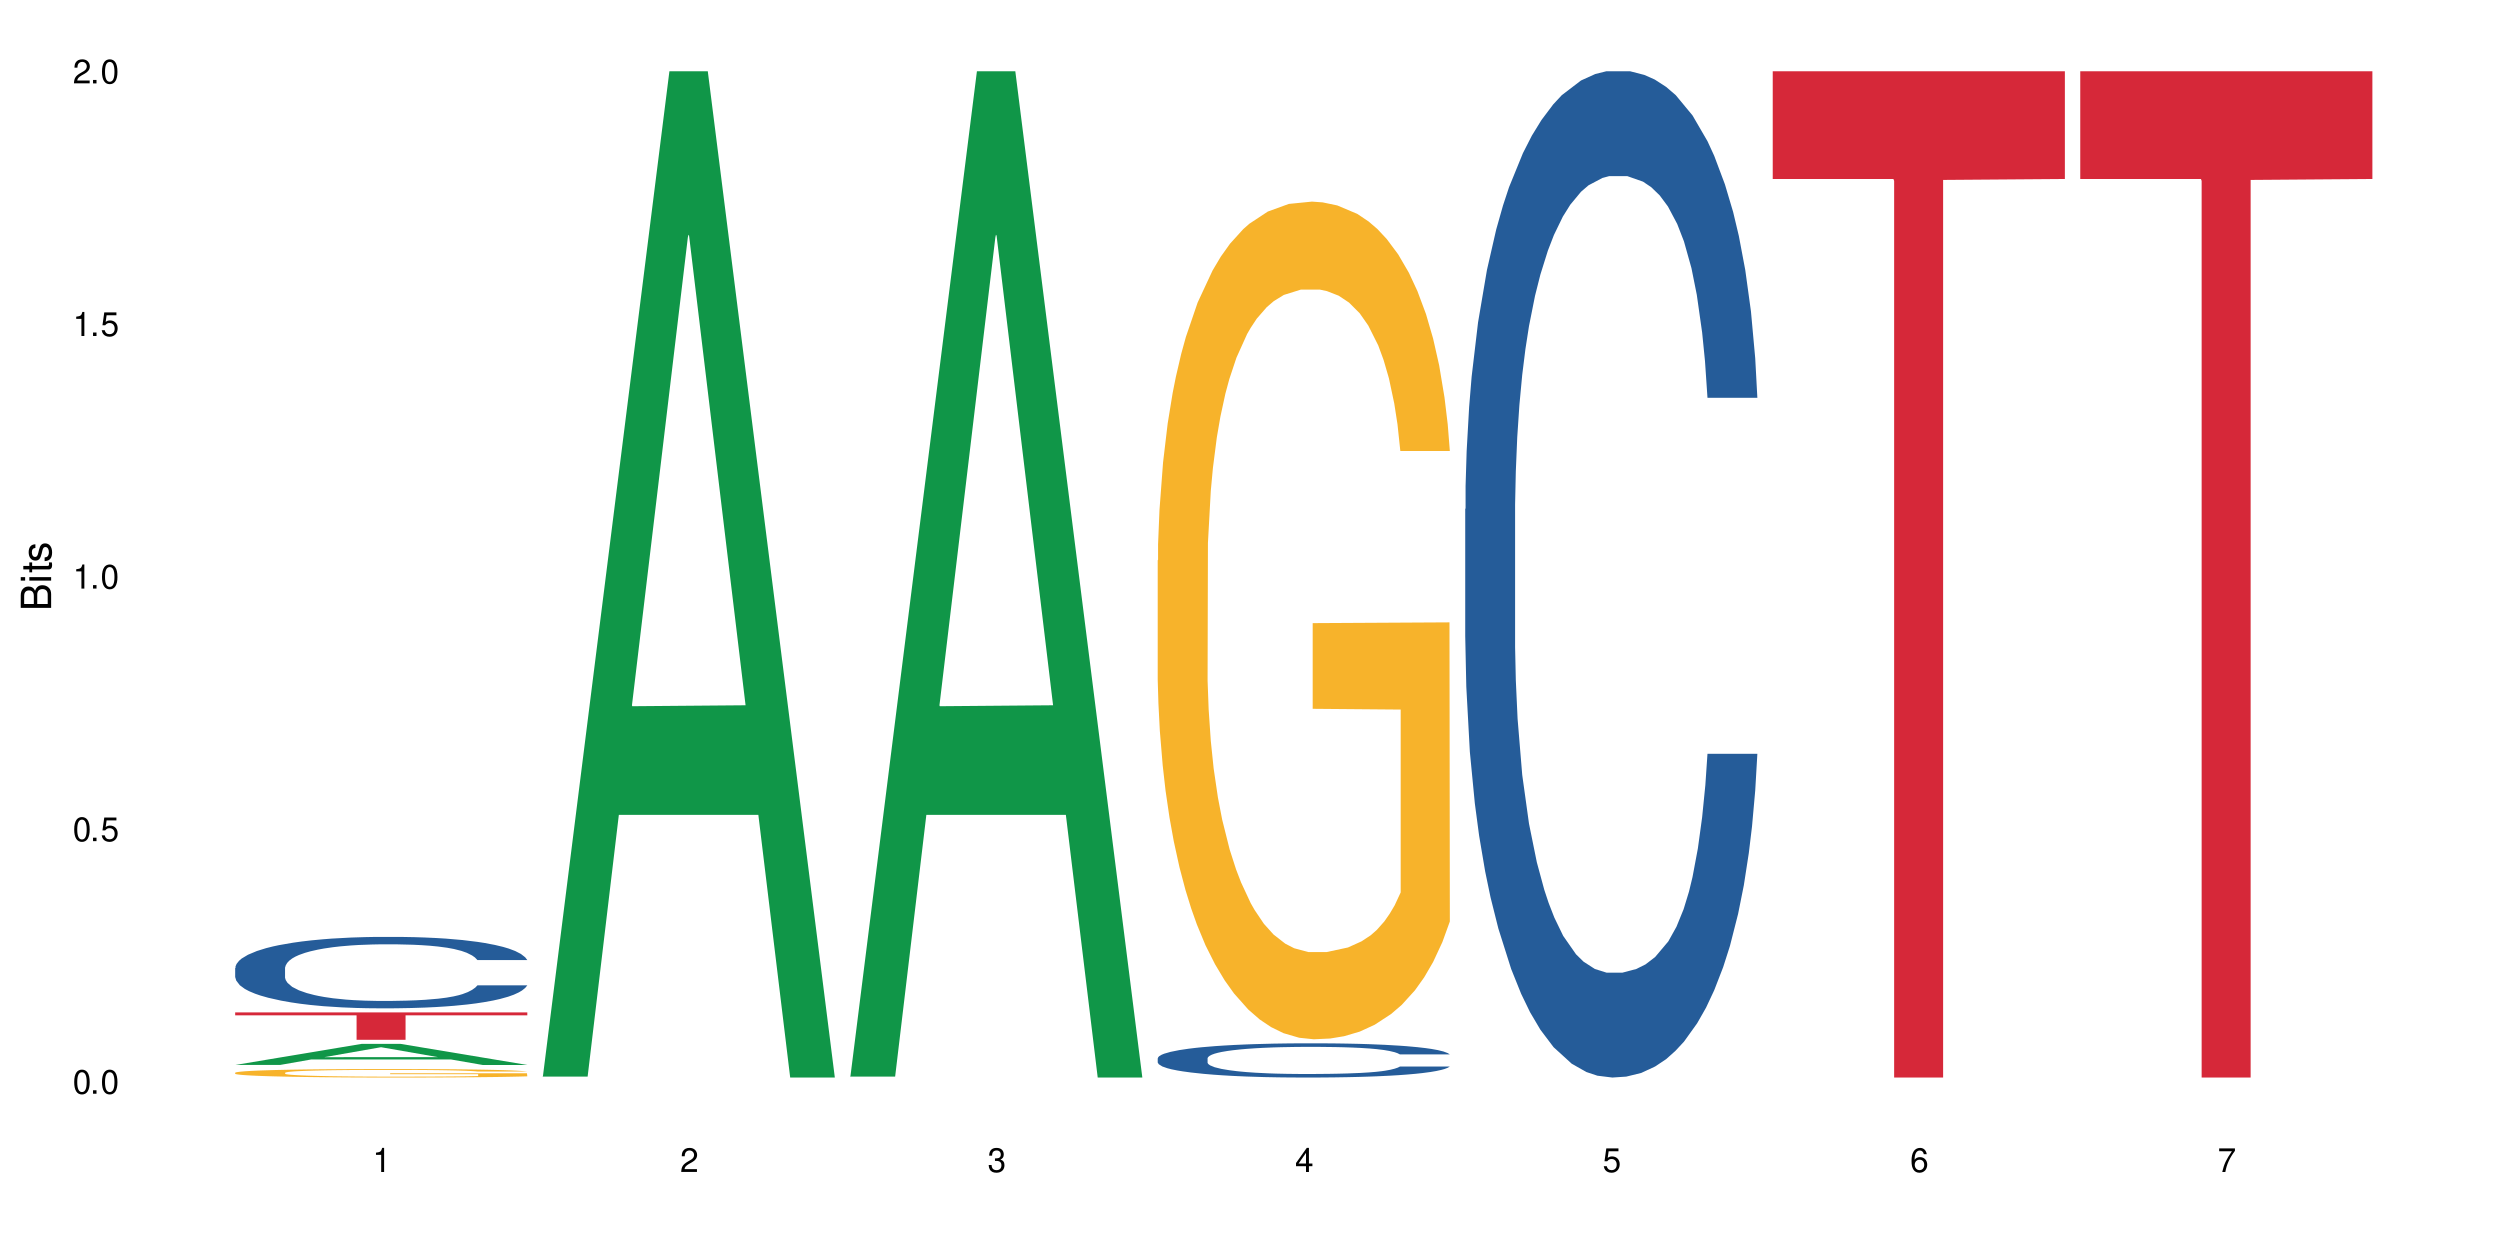
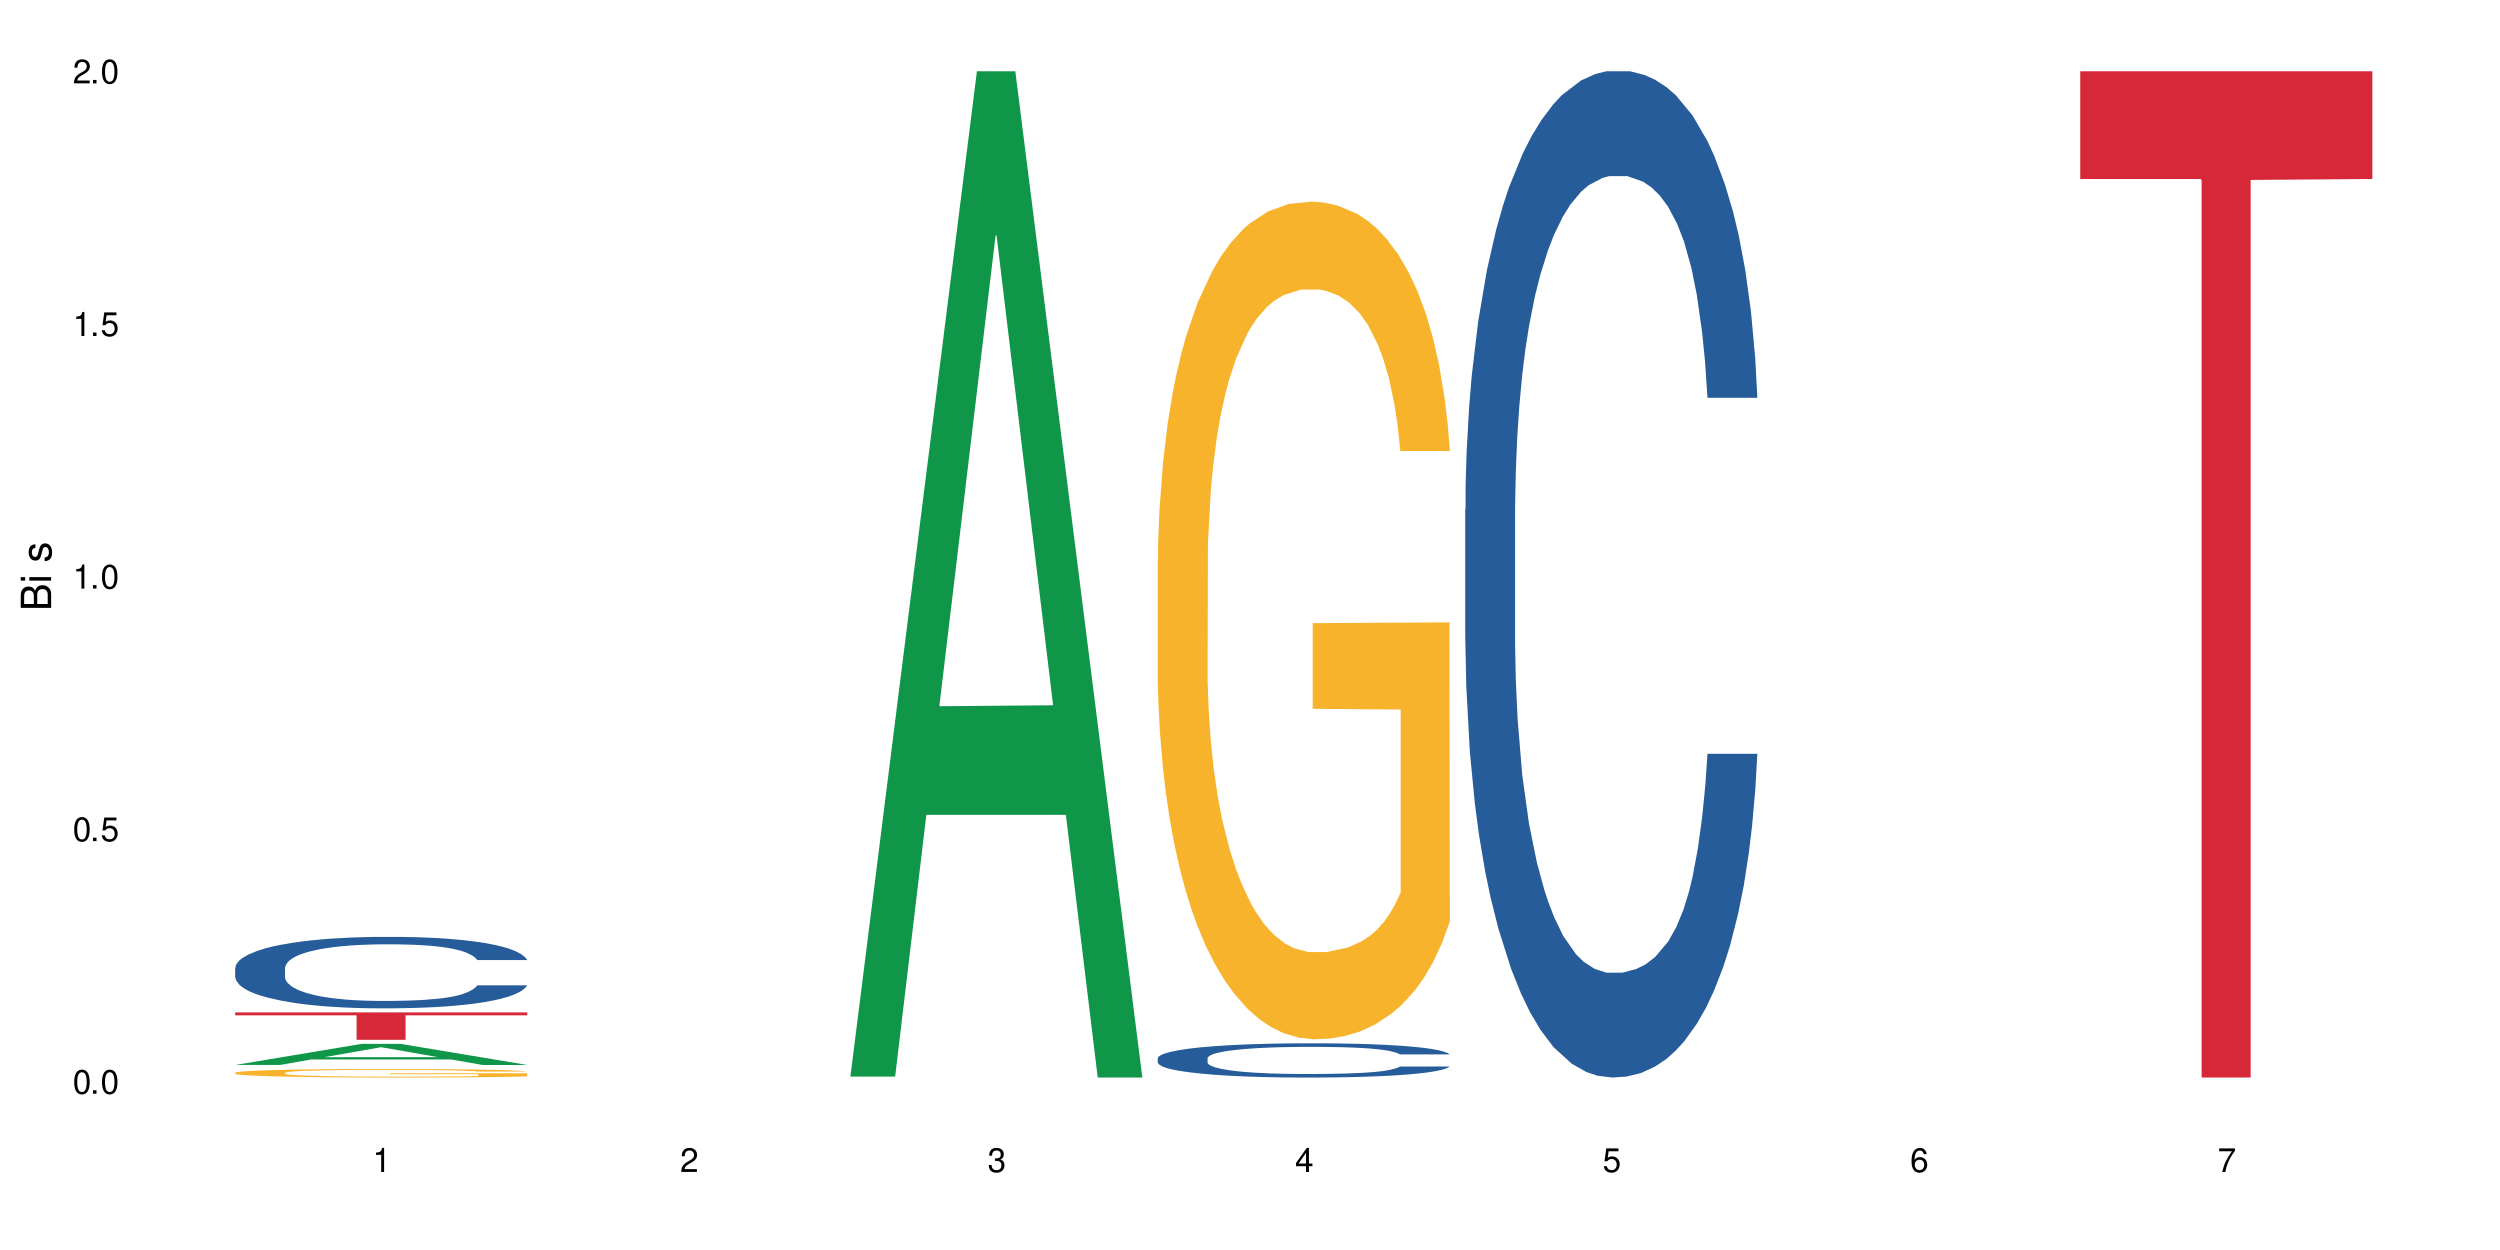
<svg xmlns="http://www.w3.org/2000/svg" xmlns:xlink="http://www.w3.org/1999/xlink" width="720" height="360" viewBox="0 0 720 360">
  <defs>
    <g>
      <g id="glyph-0-0">
</g>
      <g id="glyph-0-1">
        <path d="M 2.641 -6.938 C 2 -6.938 1.422 -6.656 1.078 -6.172 C 0.641 -5.562 0.406 -4.641 0.406 -3.359 C 0.406 -1.016 1.188 0.219 2.641 0.219 C 4.078 0.219 4.859 -1.016 4.859 -3.297 C 4.859 -4.641 4.656 -5.547 4.203 -6.172 C 3.844 -6.656 3.281 -6.938 2.641 -6.938 Z M 2.641 -6.188 C 3.547 -6.188 4 -5.25 4 -3.375 C 4 -1.406 3.562 -0.484 2.625 -0.484 C 1.734 -0.484 1.281 -1.438 1.281 -3.344 C 1.281 -5.25 1.734 -6.188 2.641 -6.188 Z M 2.641 -6.188 " />
      </g>
      <g id="glyph-0-2">
        <path d="M 1.828 -1 L 0.828 -1 L 0.828 0 L 1.828 0 Z M 1.828 -1 " />
      </g>
      <g id="glyph-0-3">
        <path d="M 4.562 -6.797 L 1.062 -6.797 L 0.547 -3.094 L 1.328 -3.094 C 1.719 -3.562 2.047 -3.734 2.578 -3.734 C 3.484 -3.734 4.062 -3.109 4.062 -2.094 C 4.062 -1.125 3.484 -0.531 2.578 -0.531 C 1.828 -0.531 1.375 -0.906 1.188 -1.672 L 0.328 -1.672 C 0.453 -1.109 0.547 -0.844 0.75 -0.594 C 1.125 -0.078 1.828 0.219 2.594 0.219 C 3.969 0.219 4.922 -0.781 4.922 -2.219 C 4.922 -3.562 4.031 -4.484 2.719 -4.484 C 2.25 -4.484 1.859 -4.359 1.469 -4.062 L 1.734 -5.969 L 4.562 -5.969 Z M 4.562 -6.797 " />
      </g>
      <g id="glyph-0-4">
        <path d="M 2.484 -4.938 L 2.484 0 L 3.328 0 L 3.328 -6.938 L 2.766 -6.938 C 2.469 -5.875 2.281 -5.734 0.984 -5.562 L 0.984 -4.938 Z M 2.484 -4.938 " />
      </g>
      <g id="glyph-0-5">
        <path d="M 4.859 -0.828 L 1.281 -0.828 C 1.359 -1.406 1.672 -1.781 2.5 -2.281 L 3.469 -2.828 C 4.406 -3.344 4.906 -4.062 4.906 -4.906 C 4.906 -5.484 4.672 -6.031 4.266 -6.406 C 3.859 -6.766 3.375 -6.938 2.719 -6.938 C 1.859 -6.938 1.219 -6.625 0.844 -6.031 C 0.609 -5.672 0.5 -5.234 0.484 -4.531 L 1.328 -4.531 C 1.359 -5.016 1.406 -5.281 1.531 -5.516 C 1.75 -5.938 2.188 -6.203 2.703 -6.203 C 3.469 -6.203 4.031 -5.641 4.031 -4.891 C 4.031 -4.344 3.719 -3.859 3.125 -3.516 L 2.234 -3 C 0.812 -2.172 0.406 -1.531 0.328 -0.016 L 4.859 -0.016 Z M 4.859 -0.828 " />
      </g>
      <g id="glyph-0-6">
        <path d="M 2.125 -3.188 L 2.578 -3.188 C 3.5 -3.188 3.984 -2.766 3.984 -1.922 C 3.984 -1.062 3.469 -0.531 2.594 -0.531 C 1.656 -0.531 1.203 -1 1.156 -2.016 L 0.312 -2.016 C 0.344 -1.453 0.438 -1.094 0.609 -0.781 C 0.953 -0.109 1.625 0.219 2.547 0.219 C 3.953 0.219 4.859 -0.625 4.859 -1.938 C 4.859 -2.828 4.516 -3.297 3.703 -3.594 C 4.344 -3.844 4.656 -4.328 4.656 -5.031 C 4.656 -6.219 3.875 -6.938 2.578 -6.938 C 1.203 -6.938 0.484 -6.172 0.453 -4.703 L 1.297 -4.703 C 1.312 -5.125 1.344 -5.359 1.453 -5.578 C 1.641 -5.969 2.062 -6.203 2.594 -6.203 C 3.344 -6.203 3.797 -5.75 3.797 -5 C 3.797 -4.516 3.609 -4.219 3.25 -4.047 C 3.016 -3.953 2.703 -3.922 2.125 -3.906 Z M 2.125 -3.188 " />
      </g>
      <g id="glyph-0-7">
        <path d="M 3.141 -1.672 L 3.141 0 L 3.984 0 L 3.984 -1.672 L 4.984 -1.672 L 4.984 -2.438 L 3.984 -2.438 L 3.984 -6.938 L 3.359 -6.938 L 0.266 -2.578 L 0.266 -1.672 Z M 3.141 -2.438 L 1 -2.438 L 3.141 -5.5 Z M 3.141 -2.438 " />
      </g>
      <g id="glyph-0-8">
        <path d="M 4.781 -5.125 C 4.609 -6.266 3.891 -6.938 2.844 -6.938 C 2.094 -6.938 1.422 -6.578 1.031 -5.953 C 0.594 -5.266 0.406 -4.422 0.406 -3.172 C 0.406 -2 0.578 -1.25 0.984 -0.641 C 1.359 -0.078 1.953 0.219 2.703 0.219 C 3.984 0.219 4.922 -0.75 4.922 -2.094 C 4.922 -3.375 4.062 -4.281 2.844 -4.281 C 2.172 -4.281 1.641 -4.031 1.281 -3.516 C 1.281 -5.234 1.828 -6.188 2.797 -6.188 C 3.391 -6.188 3.797 -5.797 3.938 -5.125 Z M 2.734 -3.531 C 3.547 -3.531 4.062 -2.953 4.062 -2.031 C 4.062 -1.156 3.484 -0.531 2.703 -0.531 C 1.922 -0.531 1.328 -1.188 1.328 -2.078 C 1.328 -2.938 1.906 -3.531 2.734 -3.531 Z M 2.734 -3.531 " />
      </g>
      <g id="glyph-0-9">
        <path d="M 4.984 -6.797 L 0.438 -6.797 L 0.438 -5.969 L 4.109 -5.969 C 2.5 -3.656 1.828 -2.234 1.328 0 L 2.219 0 C 2.594 -2.172 3.453 -4.047 4.984 -6.094 Z M 4.984 -6.797 " />
      </g>
      <g id="glyph-1-0">
</g>
      <g id="glyph-1-1">
        <path d="M 0 -0.953 L 0 -4.891 C 0 -5.719 -0.234 -6.344 -0.734 -6.797 C -1.188 -7.234 -1.812 -7.469 -2.5 -7.469 C -3.547 -7.469 -4.188 -7 -4.625 -5.875 C -4.984 -6.688 -5.625 -7.094 -6.531 -7.094 C -7.172 -7.094 -7.734 -6.859 -8.141 -6.391 C -8.562 -5.922 -8.75 -5.344 -8.75 -4.5 L -8.75 -0.953 Z M -4.984 -2.062 L -7.766 -2.062 L -7.766 -4.219 C -7.766 -4.844 -7.688 -5.203 -7.453 -5.5 C -7.219 -5.812 -6.859 -5.969 -6.375 -5.969 C -5.891 -5.969 -5.531 -5.812 -5.297 -5.5 C -5.062 -5.203 -4.984 -4.844 -4.984 -4.219 Z M -0.984 -2.062 L -4 -2.062 L -4 -4.781 C -4 -5.766 -3.438 -6.359 -2.484 -6.359 C -1.547 -6.359 -0.984 -5.766 -0.984 -4.781 Z M -0.984 -2.062 " />
      </g>
      <g id="glyph-1-2">
        <path d="M -6.281 -1.797 L -6.281 -0.797 L 0 -0.797 L 0 -1.797 Z M -8.75 -1.797 L -8.75 -0.797 L -7.484 -0.797 L -7.484 -1.797 Z M -8.75 -1.797 " />
      </g>
      <g id="glyph-1-3">
-         <path d="M -6.281 -3.047 L -6.281 -2.016 L -8.016 -2.016 L -8.016 -1.016 L -6.281 -1.016 L -6.281 -0.172 L -5.469 -0.172 L -5.469 -1.016 L -0.719 -1.016 C -0.078 -1.016 0.281 -1.453 0.281 -2.234 C 0.281 -2.5 0.25 -2.719 0.188 -3.047 L -0.641 -3.047 C -0.609 -2.906 -0.594 -2.766 -0.594 -2.562 C -0.594 -2.141 -0.719 -2.016 -1.156 -2.016 L -5.469 -2.016 L -5.469 -3.047 Z M -6.281 -3.047 " />
-       </g>
+         </g>
      <g id="glyph-1-4">
        <path d="M -4.531 -5.25 C -5.766 -5.25 -6.469 -4.422 -6.469 -2.969 C -6.469 -1.516 -5.719 -0.562 -4.547 -0.562 C -3.562 -0.562 -3.094 -1.062 -2.734 -2.562 L -2.516 -3.484 C -2.344 -4.188 -2.094 -4.469 -1.641 -4.469 C -1.047 -4.469 -0.641 -3.875 -0.641 -3 C -0.641 -2.453 -0.797 -2 -1.062 -1.75 C -1.25 -1.594 -1.422 -1.531 -1.875 -1.469 L -1.875 -0.406 C -0.422 -0.453 0.281 -1.266 0.281 -2.922 C 0.281 -4.5 -0.5 -5.516 -1.719 -5.516 C -2.656 -5.516 -3.172 -4.984 -3.469 -3.734 L -3.703 -2.766 C -3.891 -1.953 -4.156 -1.609 -4.594 -1.609 C -5.188 -1.609 -5.547 -2.125 -5.547 -2.938 C -5.547 -3.75 -5.203 -4.172 -4.531 -4.203 Z M -4.531 -5.25 " />
      </g>
    </g>
  </defs>
  <rect x="-72" y="-36" width="864" height="432" fill="rgb(100%, 100%, 100%)" fill-opacity="1" />
  <path fill-rule="nonzero" fill="rgb(6.275%, 58.824%, 28.235%)" fill-opacity="1" d="M 67.73 306.703 L 67.82 306.699 L 104.227 300.625 L 115.281 300.625 L 151.867 306.711 L 139.012 306.711 L 129.844 305.121 L 89.664 305.121 L 80.676 306.703 L 67.73 306.703 L 93.527 304.465 L 126.156 304.457 L 109.887 301.621 L 109.707 301.613 L 109.527 301.633 L 93.438 304.457 L 93.527 304.465 Z M 67.73 306.703 " />
  <path fill-rule="nonzero" fill="rgb(14.51%, 36.078%, 60%)" fill-opacity="1" d="M 67.73 278.781 L 67.832 278.762 L 67.832 278.312 L 68.141 277.598 L 68.859 276.695 L 69.578 276.074 L 71.426 274.965 L 73.988 273.891 L 76.656 273.062 L 78.605 272.574 L 80.352 272.199 L 84.352 271.504 L 86.918 271.145 L 89.688 270.824 L 93.074 270.508 L 95.535 270.316 L 101.078 270.016 L 105.18 269.887 L 108.363 269.828 L 115.238 269.828 L 119.34 269.902 L 122.316 270 L 125.598 270.148 L 128.371 270.316 L 133.191 270.73 L 137.5 271.258 L 139.449 271.559 L 142.527 272.141 L 144.891 272.707 L 146.531 273.195 L 148.379 273.891 L 150.02 274.738 L 151.25 275.695 L 151.867 276.504 L 137.5 276.504 L 136.785 275.754 L 135.961 275.172 L 134.422 274.398 L 132.883 273.855 L 130.73 273.309 L 128.781 272.949 L 126.113 272.594 L 123.754 272.367 L 121.289 272.199 L 118.93 272.086 L 114.414 271.973 L 109.184 271.973 L 107.234 272.012 L 103.23 272.16 L 101.078 272.293 L 98 272.555 L 95.844 272.801 L 93.281 273.176 L 91.535 273.496 L 89.379 273.984 L 87.84 274.418 L 86.098 275.039 L 85.07 275.508 L 84.148 276.035 L 83.328 276.656 L 82.711 277.312 L 82.301 278.012 L 82.094 278.688 L 82.094 281.602 L 82.301 282.281 L 82.812 283.07 L 84.148 284.219 L 86.098 285.215 L 88.355 286.004 L 90.508 286.566 L 91.742 286.832 L 93.383 287.133 L 95.945 287.508 L 99.641 287.883 L 101.797 288.035 L 105.078 288.184 L 108.465 288.262 L 112.98 288.262 L 116.98 288.184 L 119.648 288.09 L 122.418 287.941 L 126.215 287.621 L 128.574 287.32 L 130.629 286.961 L 132.168 286.605 L 133.191 286.305 L 134.73 285.723 L 135.961 285.082 L 136.887 284.422 L 137.5 283.785 L 151.867 283.785 L 151.25 284.535 L 150.328 285.27 L 149.402 285.816 L 147.969 286.473 L 146.324 287.059 L 143.965 287.715 L 142.016 288.148 L 139.449 288.617 L 137.09 288.977 L 134.527 289.297 L 130.73 289.672 L 128.266 289.859 L 125.598 290.027 L 122.418 290.18 L 118.418 290.309 L 114.109 290.387 L 110.105 290.406 L 105.797 290.367 L 102.617 290.293 L 98.41 290.121 L 93.176 289.785 L 89.379 289.426 L 86.406 289.07 L 83.84 288.691 L 80.969 288.184 L 77.273 287.359 L 75.016 286.719 L 73.477 286.191 L 71.734 285.457 L 70.5 284.801 L 69.066 283.746 L 68.039 282.41 L 67.73 281.375 Z M 67.73 278.781 " />
  <path fill-rule="nonzero" fill="rgb(96.863%, 70.196%, 16.863%)" fill-opacity="1" d="M 67.73 308.926 L 67.832 308.926 L 67.832 308.879 L 68.242 308.777 L 69.27 308.641 L 70.605 308.523 L 72.039 308.434 L 72.965 308.387 L 74.504 308.32 L 75.836 308.27 L 79.223 308.168 L 83.531 308.074 L 85.891 308.035 L 88.559 307.996 L 92.355 307.953 L 94.102 307.938 L 99.438 307.902 L 105.488 307.879 L 112.16 307.875 L 115.238 307.875 L 119.441 307.883 L 125.188 307.91 L 128.473 307.93 L 131.039 307.953 L 133.707 307.984 L 136.988 308.027 L 140.066 308.082 L 142.527 308.137 L 144.992 308.203 L 147.043 308.273 L 148.789 308.355 L 150.328 308.449 L 151.25 308.527 L 151.867 308.605 L 137.605 308.605 L 136.785 308.527 L 135.859 308.465 L 134.32 308.391 L 132.781 308.34 L 131.242 308.297 L 128.371 308.238 L 125.906 308.199 L 122.828 308.168 L 119.855 308.148 L 116.469 308.137 L 114.414 308.133 L 108.977 308.133 L 104.055 308.148 L 101.18 308.164 L 99.129 308.184 L 96.254 308.215 L 94.512 308.242 L 93.484 308.262 L 90.406 308.332 L 88.355 308.395 L 87.227 308.438 L 85.789 308.504 L 84.762 308.566 L 83.633 308.656 L 83.02 308.723 L 82.199 308.875 L 82.094 309.277 L 82.402 309.363 L 83.02 309.457 L 83.84 309.539 L 85.07 309.621 L 86.301 309.688 L 88.457 309.777 L 90.305 309.832 L 91.742 309.871 L 94.512 309.934 L 95.641 309.953 L 98.309 309.992 L 101.078 310.023 L 104.465 310.051 L 107.027 310.066 L 111.133 310.078 L 116.363 310.078 L 122.52 310.062 L 126.422 310.047 L 129.09 310.027 L 130.832 310.012 L 132.988 309.988 L 134.527 309.965 L 135.961 309.938 L 137.707 309.902 L 137.707 309.363 L 112.363 309.363 L 112.363 309.109 L 151.762 309.109 L 151.867 309.988 L 149.711 310.047 L 147.043 310.105 L 144.48 310.152 L 141.812 310.188 L 138.016 310.23 L 134.938 310.258 L 130.215 310.289 L 125.906 310.309 L 121.395 310.324 L 117.391 310.332 L 112.672 310.332 L 108.465 310.328 L 103.949 310.316 L 100.359 310.297 L 97.074 310.273 L 93.793 310.246 L 89.688 310.199 L 87.02 310.16 L 84.25 310.113 L 81.48 310.055 L 79.016 309.996 L 77.375 309.949 L 75.734 309.895 L 73.988 309.828 L 72.348 309.75 L 71.117 309.68 L 69.988 309.602 L 69.168 309.527 L 68.348 309.426 L 67.938 309.348 L 67.73 309.277 Z M 67.73 308.926 " />
  <path fill-rule="nonzero" fill="rgb(83.922%, 15.686%, 22.353%)" fill-opacity="1" d="M 67.73 291.57 L 151.867 291.57 L 151.867 292.414 L 116.801 292.422 L 116.801 299.461 L 102.695 299.461 L 102.695 292.43 L 102.488 292.414 L 67.73 292.414 Z M 67.73 291.57 " />
-   <path fill-rule="nonzero" fill="rgb(6.275%, 58.824%, 28.235%)" fill-opacity="1" d="M 156.293 310.059 L 156.383 309.789 L 192.789 20.527 L 203.844 20.527 L 240.43 310.332 L 227.574 310.332 L 218.406 234.684 L 178.227 234.684 L 169.238 310.059 L 156.293 310.059 L 182.094 203.391 L 214.723 203.117 L 198.453 67.875 L 198.273 67.602 L 198.094 68.418 L 182.004 203.117 L 182.094 203.391 Z M 156.293 310.059 " />
  <path fill-rule="nonzero" fill="rgb(6.275%, 58.824%, 28.235%)" fill-opacity="1" d="M 244.859 310.059 L 244.949 309.789 L 281.352 20.527 L 292.41 20.527 L 328.992 310.332 L 316.141 310.332 L 306.969 234.684 L 266.789 234.684 L 257.801 310.059 L 244.859 310.059 L 270.656 203.391 L 303.285 203.117 L 287.016 67.875 L 286.836 67.602 L 286.656 68.418 L 270.566 203.117 L 270.656 203.391 Z M 244.859 310.059 " />
  <path fill-rule="nonzero" fill="rgb(14.51%, 36.078%, 60%)" fill-opacity="1" d="M 333.422 304.766 L 333.523 304.758 L 333.523 304.539 L 333.832 304.199 L 334.551 303.766 L 335.27 303.469 L 337.113 302.938 L 339.68 302.422 L 342.348 302.027 L 344.297 301.793 L 346.043 301.613 L 350.043 301.277 L 352.609 301.109 L 355.379 300.953 L 358.766 300.801 L 361.227 300.711 L 366.766 300.566 L 370.871 300.504 L 374.051 300.477 L 380.926 300.477 L 385.031 300.512 L 388.008 300.559 L 391.289 300.629 L 394.059 300.711 L 398.883 300.91 L 403.191 301.164 L 405.141 301.305 L 408.219 301.586 L 410.578 301.855 L 412.223 302.09 L 414.066 302.422 L 415.711 302.828 L 416.941 303.289 L 417.555 303.676 L 403.191 303.676 L 402.473 303.316 L 401.652 303.035 L 400.113 302.668 L 398.574 302.406 L 396.422 302.145 L 394.469 301.973 L 391.805 301.801 L 389.441 301.695 L 386.98 301.613 L 384.621 301.559 L 380.105 301.504 L 374.875 301.504 L 372.922 301.523 L 368.922 301.594 L 366.766 301.656 L 363.688 301.785 L 361.535 301.902 L 358.969 302.082 L 357.227 302.234 L 355.07 302.469 L 353.531 302.676 L 351.789 302.973 L 350.762 303.199 L 349.836 303.449 L 349.016 303.746 L 348.402 304.062 L 347.992 304.395 L 347.785 304.719 L 347.785 306.117 L 347.992 306.441 L 348.504 306.82 L 349.836 307.367 L 351.789 307.848 L 354.043 308.223 L 356.199 308.496 L 357.43 308.621 L 359.07 308.766 L 361.637 308.945 L 365.332 309.125 L 367.484 309.199 L 370.77 309.27 L 374.156 309.305 L 378.668 309.305 L 382.672 309.27 L 385.34 309.223 L 388.109 309.152 L 391.906 309 L 394.266 308.855 L 396.316 308.684 L 397.855 308.512 L 398.883 308.367 L 400.422 308.09 L 401.652 307.781 L 402.578 307.469 L 403.191 307.16 L 417.555 307.16 L 416.941 307.523 L 416.016 307.875 L 415.094 308.133 L 413.656 308.449 L 412.016 308.73 L 409.656 309.043 L 407.707 309.25 L 405.141 309.477 L 402.781 309.648 L 400.215 309.801 L 396.422 309.98 L 393.957 310.07 L 391.289 310.152 L 388.109 310.223 L 384.109 310.289 L 379.797 310.324 L 375.797 310.332 L 371.488 310.312 L 368.305 310.277 L 364.102 310.199 L 358.867 310.035 L 355.07 309.863 L 352.094 309.691 L 349.531 309.512 L 346.656 309.27 L 342.965 308.875 L 340.707 308.566 L 339.168 308.316 L 337.422 307.965 L 336.191 307.648 L 334.754 307.145 L 333.73 306.504 L 333.422 306.008 Z M 333.422 304.766 " />
  <path fill-rule="nonzero" fill="rgb(96.863%, 70.196%, 16.863%)" fill-opacity="1" d="M 333.422 161.395 L 333.523 161.172 L 333.523 156.766 L 333.934 146.852 L 334.961 133.191 L 336.293 121.957 L 337.73 113.145 L 338.652 108.516 L 340.191 101.906 L 341.527 97.059 L 344.914 87.145 L 349.223 77.895 L 351.582 73.926 L 354.25 70.18 L 358.047 65.996 L 359.789 64.453 L 365.125 60.93 L 371.18 58.727 L 377.848 58.062 L 380.926 58.285 L 385.133 59.164 L 390.879 61.59 L 394.164 63.793 L 396.727 65.996 L 399.395 68.859 L 402.68 73.266 L 405.758 78.555 L 408.219 83.84 L 410.684 90.449 L 412.734 97.5 L 414.477 105.211 L 416.016 114.465 L 416.941 122.176 L 417.555 129.887 L 403.293 129.887 L 402.473 122.176 L 401.551 116.227 L 400.012 108.957 L 398.473 103.672 L 396.934 99.484 L 394.059 93.754 L 391.598 90.23 L 388.52 87.145 L 385.543 85.164 L 382.156 83.84 L 380.105 83.402 L 374.668 83.402 L 369.742 84.941 L 366.871 86.707 L 364.816 88.469 L 361.945 91.773 L 360.199 94.418 L 359.176 96.18 L 356.098 103.008 L 354.043 109.18 L 352.914 113.363 L 351.48 119.973 L 350.453 125.922 L 349.324 134.734 L 348.711 141.344 L 347.887 156.328 L 347.785 195.984 L 348.094 204.355 L 348.711 213.391 L 349.531 221.32 L 350.762 229.691 L 351.992 236.082 L 354.148 244.676 L 355.992 250.402 L 357.43 254.148 L 360.199 260.098 L 361.328 262.078 L 363.996 266.047 L 366.766 269.129 L 370.152 271.773 L 372.719 273.094 L 376.824 274.195 L 382.055 274.195 L 388.211 272.875 L 392.109 271.113 L 394.777 269.352 L 396.523 267.809 L 398.676 265.383 L 400.215 263.18 L 401.652 260.758 L 403.398 257.012 L 403.398 204.355 L 378.055 204.137 L 378.055 179.461 L 417.453 179.238 L 417.555 265.383 L 415.402 271.332 L 412.734 277.062 L 410.168 281.469 L 407.5 285.215 L 403.703 289.398 L 400.625 292.043 L 395.906 295.129 L 391.598 297.109 L 387.082 298.434 L 383.082 299.094 L 378.363 299.312 L 374.156 298.871 L 369.641 297.551 L 366.051 295.789 L 362.766 293.586 L 359.484 290.723 L 355.379 286.094 L 352.711 282.348 L 349.941 277.723 L 347.172 272.215 L 344.707 266.266 L 343.066 261.641 L 341.426 256.352 L 339.68 249.742 L 338.039 242.25 L 336.809 235.422 L 335.68 227.711 L 334.859 220.438 L 334.035 210.523 L 333.625 202.594 L 333.422 195.762 Z M 333.422 161.395 " />
  <path fill-rule="nonzero" fill="rgb(14.51%, 36.078%, 60%)" fill-opacity="1" d="M 421.984 146.621 L 422.086 146.355 L 422.086 140 L 422.395 129.934 L 423.113 117.215 L 423.832 108.477 L 425.68 92.844 L 428.242 77.746 L 430.91 66.09 L 432.859 59.203 L 434.605 53.902 L 438.605 44.102 L 441.172 39.07 L 443.941 34.566 L 447.328 30.062 L 449.789 27.414 L 455.332 23.176 L 459.434 21.32 L 462.617 20.527 L 469.488 20.527 L 473.594 21.586 L 476.57 22.91 L 479.852 25.031 L 482.625 27.414 L 487.445 33.242 L 491.754 40.66 L 493.703 44.898 L 496.781 53.109 L 499.145 61.055 L 500.785 67.945 L 502.633 77.746 L 504.273 89.668 L 505.504 103.176 L 506.121 114.566 L 491.754 114.566 L 491.035 103.973 L 490.215 95.758 L 488.676 84.898 L 487.137 77.215 L 484.984 69.535 L 483.035 64.5 L 480.367 59.469 L 478.008 56.289 L 475.543 53.902 L 473.184 52.316 L 468.668 50.727 L 463.438 50.727 L 461.488 51.254 L 457.484 53.375 L 455.332 55.23 L 452.254 58.938 L 450.098 62.383 L 447.531 67.68 L 445.789 72.184 L 443.633 79.07 L 442.094 85.164 L 440.352 93.906 L 439.324 100.527 L 438.402 107.945 L 437.582 116.688 L 436.965 125.957 L 436.555 135.762 L 436.348 145.297 L 436.348 186.355 L 436.555 195.895 L 437.066 207.02 L 438.402 223.18 L 440.352 237.219 L 442.609 248.344 L 444.762 256.293 L 445.992 260 L 447.637 264.238 L 450.199 269.535 L 453.895 274.836 L 456.051 276.953 L 459.332 279.074 L 462.719 280.133 L 467.234 280.133 L 471.234 279.074 L 473.902 277.75 L 476.672 275.629 L 480.469 271.125 L 482.828 266.887 L 484.879 261.855 L 486.418 256.82 L 487.445 252.582 L 488.984 244.371 L 490.215 235.363 L 491.141 226.094 L 491.754 217.086 L 506.121 217.086 L 505.504 227.684 L 504.582 238.012 L 503.656 245.695 L 502.223 254.969 L 500.578 263.18 L 498.219 272.449 L 496.27 278.543 L 493.703 285.168 L 491.344 290.199 L 488.781 294.703 L 484.984 300 L 482.52 302.648 L 479.852 305.035 L 476.672 307.152 L 472.672 309.008 L 468.363 310.066 L 464.359 310.332 L 460.051 309.801 L 456.871 308.742 L 452.664 306.359 L 447.43 301.59 L 443.633 296.559 L 440.66 291.523 L 438.094 286.227 L 435.219 279.074 L 431.527 267.418 L 429.27 258.41 L 427.73 250.992 L 425.984 240.664 L 424.754 231.391 L 423.32 216.555 L 422.293 197.746 L 421.984 183.18 Z M 421.984 146.621 " />
-   <path fill-rule="nonzero" fill="rgb(83.922%, 15.686%, 22.353%)" fill-opacity="1" d="M 510.547 20.527 L 594.684 20.527 L 594.684 51.547 L 559.617 51.82 L 559.617 310.332 L 545.512 310.332 L 545.512 52.094 L 545.305 51.547 L 510.547 51.547 Z M 510.547 20.527 " />
  <path fill-rule="nonzero" fill="rgb(83.922%, 15.686%, 22.353%)" fill-opacity="1" d="M 599.113 20.527 L 683.246 20.527 L 683.246 51.547 L 648.184 51.82 L 648.184 310.332 L 634.074 310.332 L 634.074 52.094 L 633.871 51.547 L 599.113 51.547 Z M 599.113 20.527 " />
  <g fill="rgb(0%, 0%, 0%)" fill-opacity="1">
    <use xlink:href="#glyph-0-1" x="20.965" y="314.993" />
    <use xlink:href="#glyph-0-2" x="25.965" y="314.993" />
    <use xlink:href="#glyph-0-1" x="28.965" y="314.993" />
  </g>
  <g fill="rgb(0%, 0%, 0%)" fill-opacity="1">
    <use xlink:href="#glyph-0-1" x="20.965" y="242.251" />
    <use xlink:href="#glyph-0-2" x="25.965" y="242.251" />
    <use xlink:href="#glyph-0-3" x="28.965" y="242.251" />
  </g>
  <g fill="rgb(0%, 0%, 0%)" fill-opacity="1">
    <use xlink:href="#glyph-0-4" x="20.965" y="169.509" />
    <use xlink:href="#glyph-0-2" x="25.965" y="169.509" />
    <use xlink:href="#glyph-0-1" x="28.965" y="169.509" />
  </g>
  <g fill="rgb(0%, 0%, 0%)" fill-opacity="1">
    <use xlink:href="#glyph-0-4" x="20.965" y="96.767" />
    <use xlink:href="#glyph-0-2" x="25.965" y="96.767" />
    <use xlink:href="#glyph-0-3" x="28.965" y="96.767" />
  </g>
  <g fill="rgb(0%, 0%, 0%)" fill-opacity="1">
    <use xlink:href="#glyph-0-5" x="20.965" y="24.024" />
    <use xlink:href="#glyph-0-2" x="25.965" y="24.024" />
    <use xlink:href="#glyph-0-1" x="28.965" y="24.024" />
  </g>
  <g fill="rgb(0%, 0%, 0%)" fill-opacity="1">
    <use xlink:href="#glyph-0-4" x="107.297" y="337.532" />
  </g>
  <g fill="rgb(0%, 0%, 0%)" fill-opacity="1">
    <use xlink:href="#glyph-0-5" x="195.863" y="337.532" />
  </g>
  <g fill="rgb(0%, 0%, 0%)" fill-opacity="1">
    <use xlink:href="#glyph-0-6" x="284.426" y="337.532" />
  </g>
  <g fill="rgb(0%, 0%, 0%)" fill-opacity="1">
    <use xlink:href="#glyph-0-7" x="372.988" y="337.532" />
  </g>
  <g fill="rgb(0%, 0%, 0%)" fill-opacity="1">
    <use xlink:href="#glyph-0-3" x="461.551" y="337.532" />
  </g>
  <g fill="rgb(0%, 0%, 0%)" fill-opacity="1">
    <use xlink:href="#glyph-0-8" x="550.117" y="337.532" />
  </g>
  <g fill="rgb(0%, 0%, 0%)" fill-opacity="1">
    <use xlink:href="#glyph-0-9" x="638.68" y="337.532" />
  </g>
  <g fill="rgb(0%, 0%, 0%)" fill-opacity="1">
    <use xlink:href="#glyph-1-1" x="14.725" y="176.012" />
    <use xlink:href="#glyph-1-2" x="14.725" y="168.012" />
    <use xlink:href="#glyph-1-3" x="14.725" y="165.012" />
    <use xlink:href="#glyph-1-4" x="14.725" y="162.012" />
  </g>
</svg>